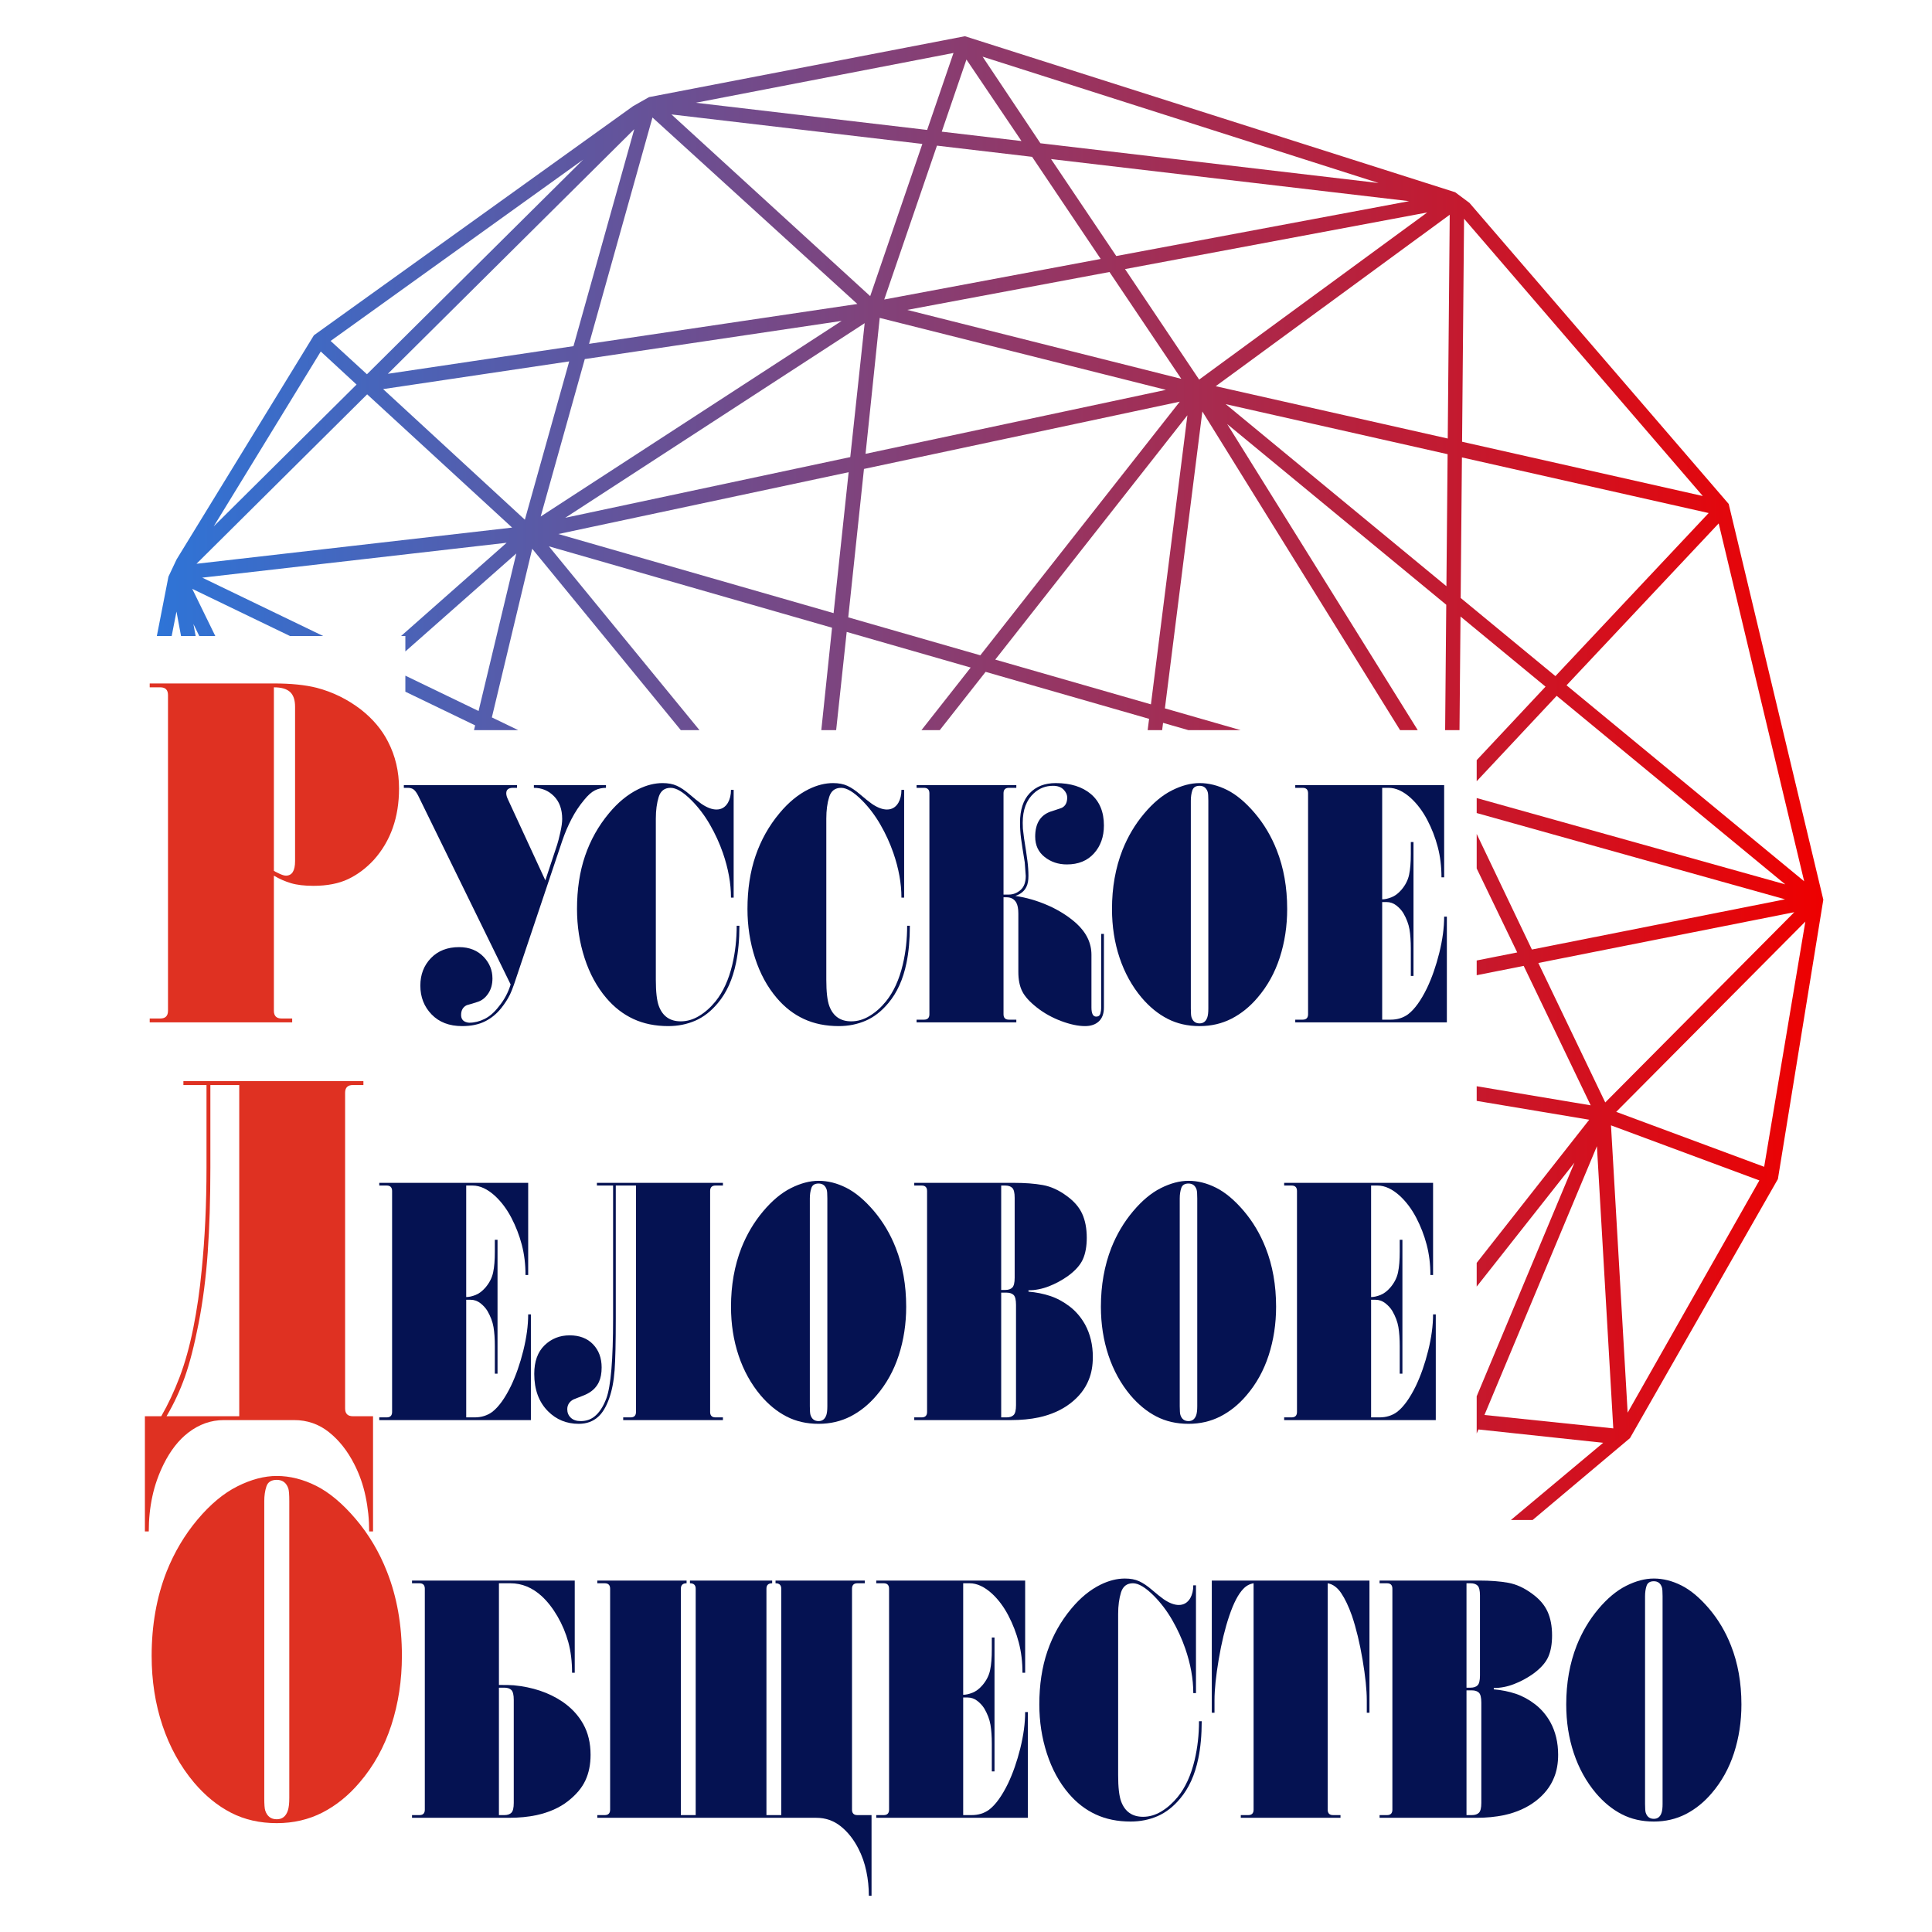
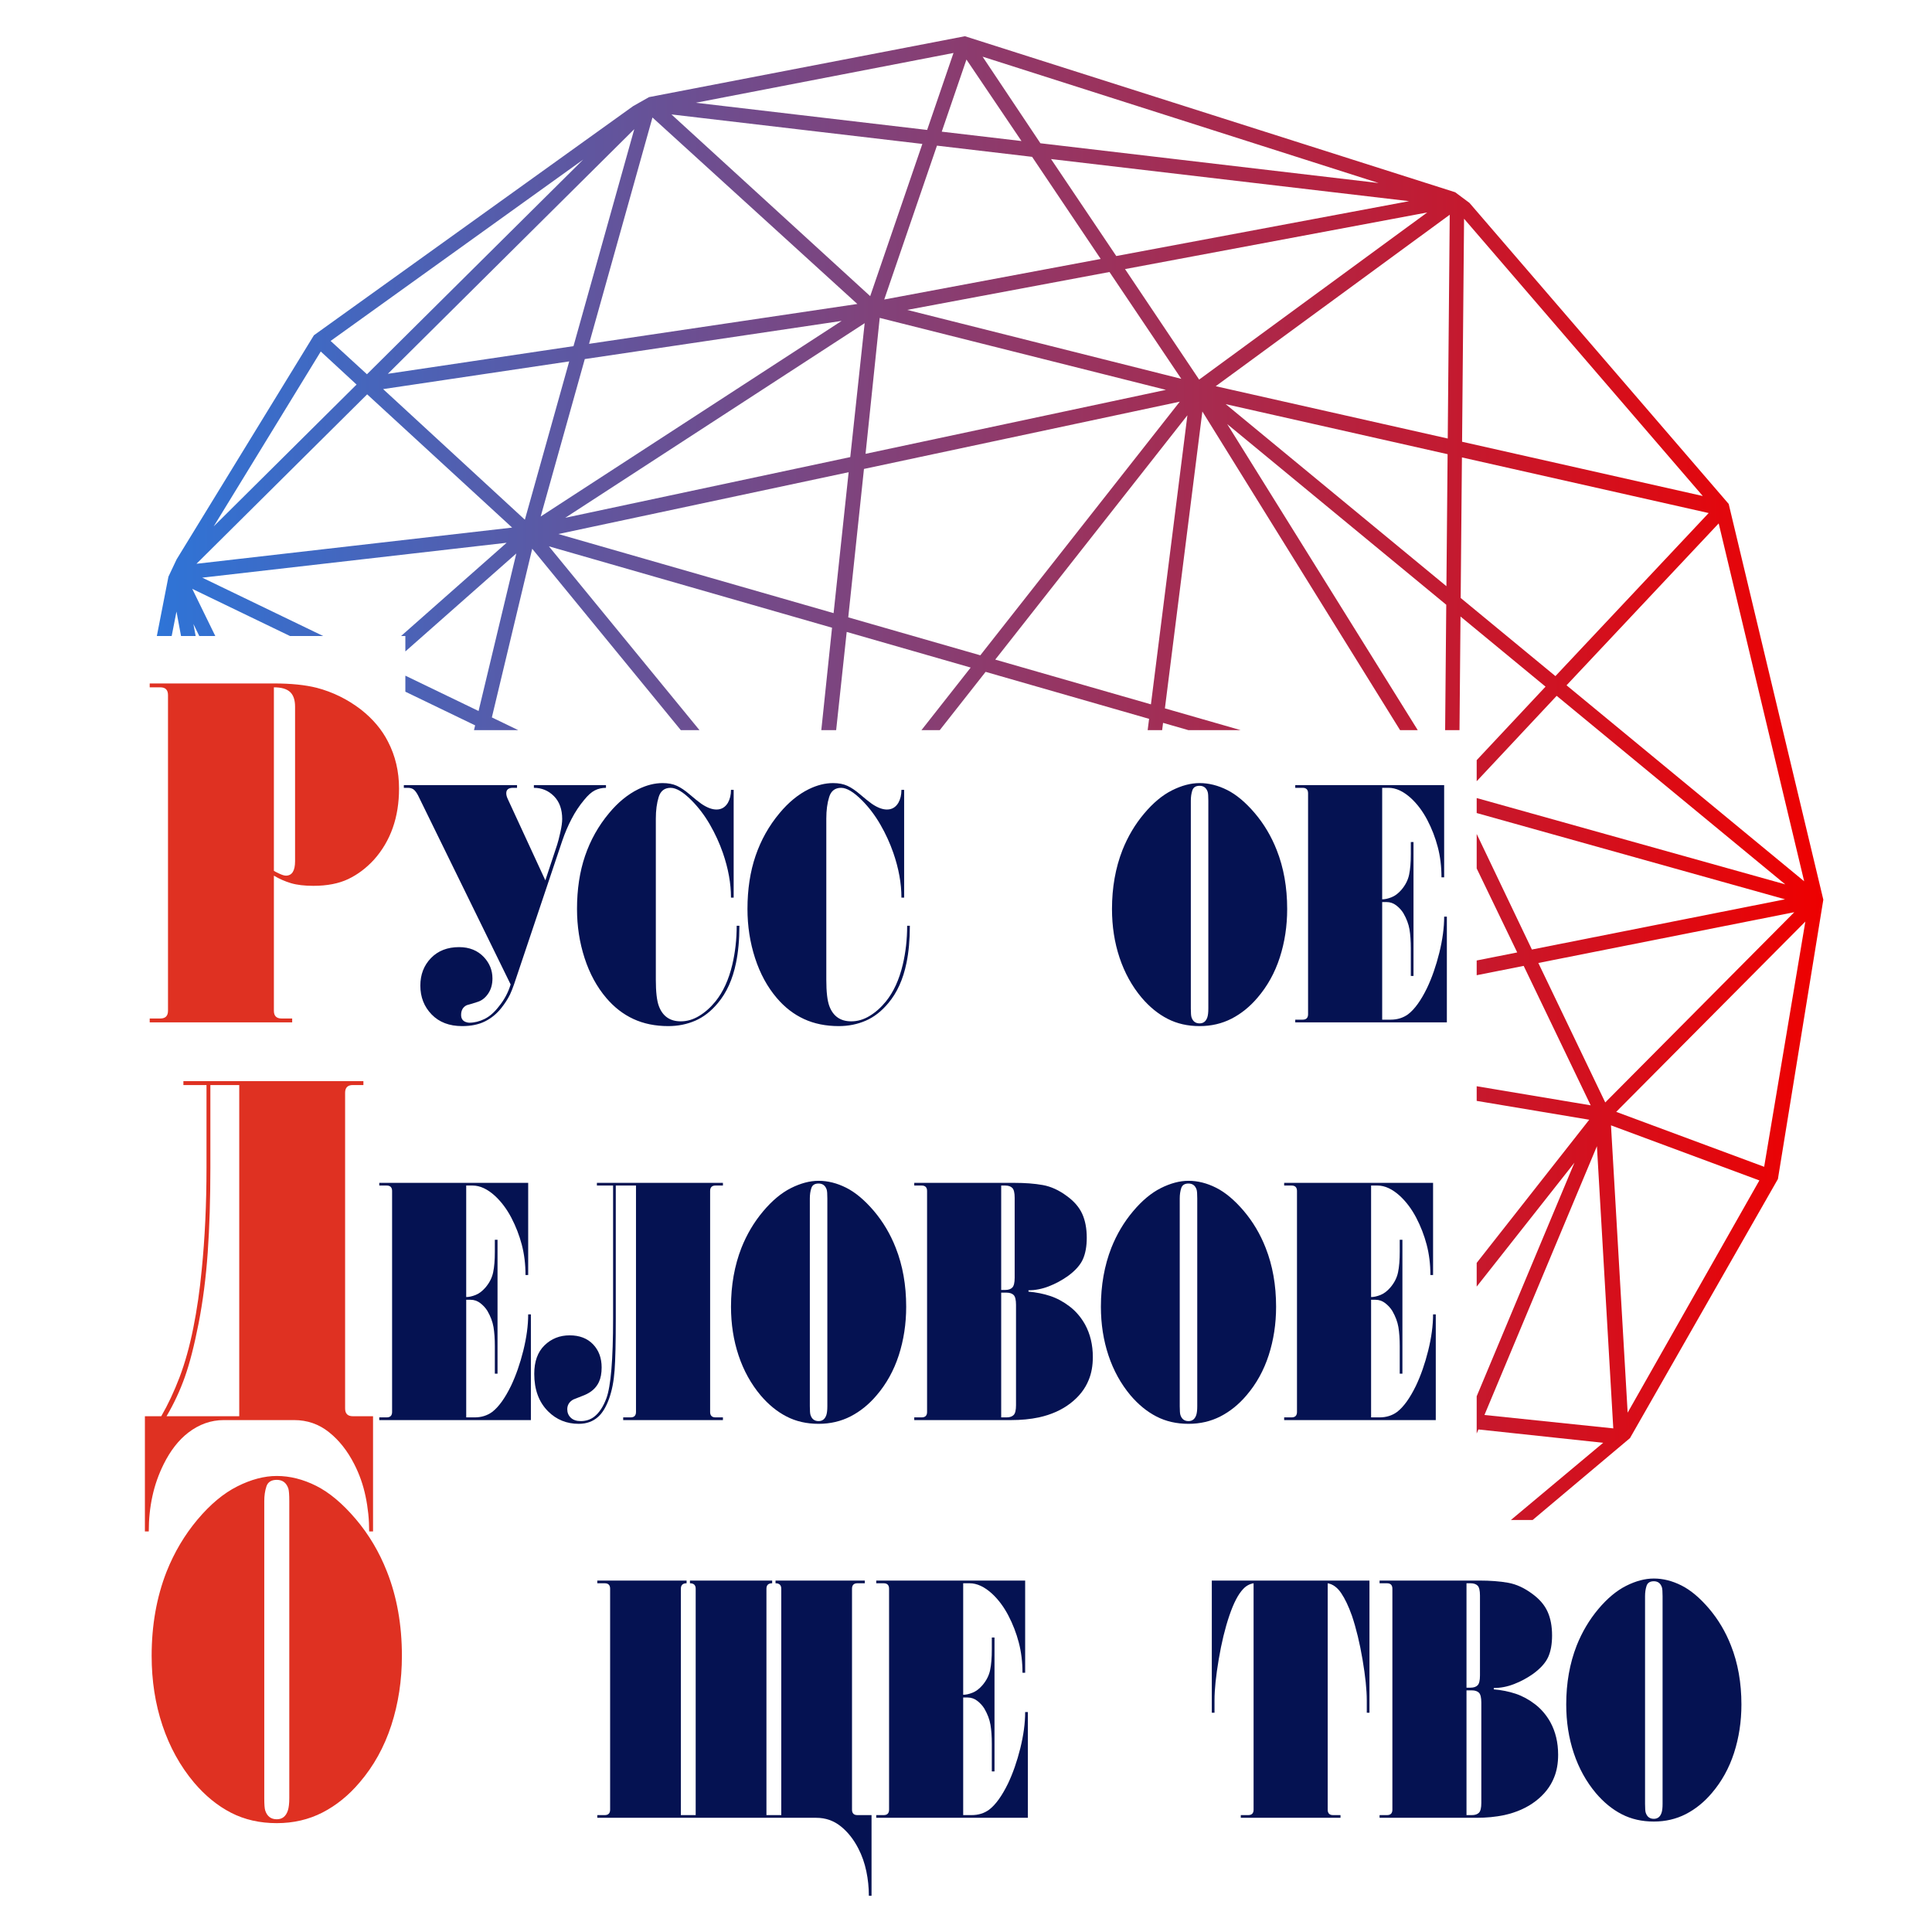
<svg xmlns="http://www.w3.org/2000/svg" width="250" height="250" viewBox="0 0 250 250" fill="none">
  <path d="M51.635 102.033C51.635 105.752 50.553 108.821 48.394 111.243C47.398 112.329 46.287 113.164 45.063 113.75C43.837 114.333 42.333 114.626 40.548 114.626C39.386 114.626 38.419 114.51 37.653 114.282C36.883 114.053 36.146 113.728 35.441 113.309V130.791C35.441 131.46 35.772 131.793 36.437 131.793H37.808V132.293H19.372V131.793H20.743C21.408 131.793 21.739 131.46 21.739 130.791V89.941C21.739 89.273 21.408 88.939 20.743 88.939H19.372V88.438H35.441C37.642 88.438 39.488 88.626 40.984 89.001C43.06 89.545 44.97 90.484 46.714 91.821C48.25 93.033 49.412 94.41 50.2 95.956C51.157 97.794 51.635 99.819 51.635 102.033ZM38.182 111.432V91.445C38.182 90.567 37.963 89.932 37.527 89.534C37.092 89.138 36.395 88.939 35.441 88.939V112.683C35.481 112.726 35.7 112.841 36.095 113.027C36.488 113.215 36.79 113.309 36.998 113.309C37.786 113.309 38.182 112.683 38.182 111.432Z" fill="#DF3122" />
  <path d="M78.413 101.945C77.889 101.945 77.411 102.055 76.975 102.274C76.537 102.493 76.073 102.91 75.578 103.523C74.969 104.252 74.432 105.062 73.968 105.953C73.503 106.844 73.094 107.8 72.747 108.821L66.512 127.389C66.338 127.886 66.164 128.324 65.988 128.703C65.697 129.289 65.32 129.872 64.855 130.455C64.273 131.186 63.576 131.756 62.764 132.164C61.949 132.573 60.961 132.777 59.798 132.777C58.142 132.777 56.825 132.275 55.853 131.269C54.878 130.264 54.392 129.02 54.392 127.537C54.392 126.109 54.851 124.924 55.765 123.976C56.681 123.032 57.894 122.557 59.406 122.557C60.741 122.557 61.818 122.995 62.633 123.868C63.359 124.653 63.723 125.572 63.723 126.617C63.723 127.375 63.541 128.023 63.178 128.56C62.815 129.101 62.371 129.455 61.847 129.63C61.324 129.805 60.846 129.95 60.407 130.068C59.913 130.299 59.667 130.724 59.667 131.334C59.667 131.799 59.871 132.105 60.277 132.25C60.453 132.309 60.597 132.339 60.715 132.339C61.383 132.339 62.042 132.178 62.697 131.855C63.351 131.535 63.968 130.995 64.551 130.235C65.248 129.388 65.756 128.439 66.076 127.389L54.087 102.908C53.884 102.529 53.686 102.274 53.499 102.142C53.31 102.011 53.069 101.945 52.781 101.945H52.257V101.594H66.904V101.945H66.381C65.798 101.945 65.51 102.18 65.51 102.648C65.51 102.882 65.582 103.145 65.726 103.436L70.567 113.919L72.092 109.314C72.207 108.962 72.346 108.43 72.506 107.712C72.666 106.996 72.747 106.418 72.747 105.98C72.747 104.724 72.389 103.736 71.678 103.02C70.965 102.304 70.102 101.945 69.084 101.945V101.594H78.413V101.945Z" fill="#051252" />
  <path d="M95.678 119.794C95.678 121.602 95.531 123.204 95.24 124.601C94.804 126.73 94.019 128.463 92.886 129.804C92.015 130.853 91.04 131.61 89.966 132.078C88.89 132.543 87.728 132.777 86.478 132.777C84.792 132.777 83.288 132.47 81.966 131.858C80.643 131.245 79.473 130.339 78.455 129.141C77.237 127.711 76.299 125.988 75.645 123.973C74.991 121.96 74.665 119.842 74.665 117.622C74.665 115.082 75.012 112.79 75.709 110.747C76.406 108.704 77.44 106.864 78.805 105.229C79.967 103.827 81.231 102.791 82.599 102.119C83.673 101.594 84.72 101.331 85.738 101.331C86.464 101.331 87.081 101.449 87.589 101.683C88.099 101.916 88.649 102.289 89.245 102.801C89.841 103.313 90.343 103.714 90.749 104.006C91.476 104.504 92.13 104.752 92.713 104.752C93.351 104.752 93.845 104.46 94.195 103.874C94.457 103.408 94.588 102.852 94.588 102.208H94.935V116.155H94.588C94.588 114.311 94.238 112.381 93.541 110.366C93.105 109.109 92.544 107.888 91.863 106.704C91.179 105.519 90.386 104.475 89.486 103.568C88.412 102.486 87.509 101.945 86.782 101.945C85.999 101.945 85.481 102.34 85.235 103.128C84.99 103.916 84.864 104.851 84.864 105.93V126.776C84.864 128.353 84.995 129.49 85.257 130.191C85.751 131.506 86.697 132.161 88.091 132.161C88.903 132.161 89.697 131.93 90.466 131.463C91.238 130.998 91.941 130.371 92.582 129.584C93.57 128.361 94.297 126.773 94.761 124.819C95.138 123.217 95.328 121.543 95.328 119.794H95.678Z" fill="#051252" />
  <path d="M117.735 119.794C117.735 121.602 117.588 123.204 117.3 124.601C116.864 126.73 116.079 128.463 114.946 129.804C114.073 130.853 113.101 131.61 112.024 132.078C110.95 132.543 109.785 132.777 108.538 132.777C106.852 132.777 105.348 132.47 104.026 131.858C102.701 131.245 101.533 130.339 100.516 129.141C99.295 127.711 98.357 125.988 97.703 123.973C97.051 121.96 96.722 119.842 96.722 117.622C96.722 115.082 97.072 112.79 97.769 110.747C98.467 108.704 99.498 106.864 100.866 105.229C102.028 103.827 103.291 102.791 104.656 102.119C105.733 101.594 106.777 101.331 107.795 101.331C108.522 101.331 109.139 101.449 109.649 101.683C110.157 101.916 110.71 102.289 111.305 102.801C111.901 103.313 112.401 103.714 112.809 104.006C113.536 104.504 114.19 104.752 114.77 104.752C115.411 104.752 115.905 104.46 116.253 103.874C116.515 103.408 116.645 102.852 116.645 102.208H116.995V116.155H116.645C116.645 114.311 116.295 112.381 115.598 110.366C115.163 109.109 114.604 107.888 113.921 106.704C113.237 105.519 112.446 104.475 111.546 103.568C110.469 102.486 109.569 101.945 108.842 101.945C108.057 101.945 107.541 102.34 107.296 103.128C107.047 103.916 106.924 104.851 106.924 105.93V126.776C106.924 128.353 107.055 129.49 107.317 130.191C107.811 131.506 108.754 132.161 110.151 132.161C110.963 132.161 111.757 131.93 112.526 131.463C113.296 130.998 114.001 130.371 114.639 129.584C115.628 128.361 116.354 126.773 116.819 124.819C117.198 123.217 117.385 121.543 117.385 119.794H117.735Z" fill="#051252" />
-   <path d="M142.846 130.374C142.846 131.159 142.627 131.758 142.192 132.164C141.756 132.572 141.161 132.777 140.405 132.777C139.504 132.777 138.471 132.556 137.309 132.121C136.146 131.683 135.099 131.1 134.17 130.371C133.24 129.64 132.607 128.942 132.273 128.27C131.939 127.601 131.773 126.77 131.773 125.779V118.211C131.773 117.598 131.685 117.13 131.512 116.81C131.25 116.343 130.828 116.109 130.248 116.109H129.855V131.242C129.855 131.71 130.088 131.944 130.553 131.944H131.512V132.293H118.606V131.944H119.565C120.03 131.944 120.265 131.71 120.265 131.242V102.647C120.265 102.18 120.03 101.945 119.565 101.945H118.606V101.594H131.512V101.945H130.553C130.088 101.945 129.855 102.18 129.855 102.647V115.76H130.51C131.09 115.76 131.605 115.563 132.057 115.168C132.505 114.773 132.732 114.166 132.732 113.346L132.602 111.594C132.369 110.19 132.209 109.152 132.121 108.479C132.035 107.807 131.99 107.136 131.99 106.462C131.99 104.796 132.404 103.524 133.235 102.647C134.063 101.77 135.187 101.331 136.611 101.331C138.529 101.331 140.049 101.806 141.169 102.756C142.285 103.706 142.846 105.059 142.846 106.813C142.846 108.275 142.416 109.482 141.559 110.432C140.701 111.382 139.534 111.857 138.051 111.857C136.945 111.857 135.986 111.535 135.174 110.893C134.359 110.249 133.953 109.372 133.953 108.26C133.953 106.566 134.621 105.483 135.957 105.015C136.422 104.869 136.903 104.709 137.397 104.533C137.862 104.299 138.094 103.861 138.094 103.217C138.094 102.837 137.934 102.486 137.616 102.165C137.295 101.843 136.844 101.683 136.264 101.683C135.305 101.683 134.477 102.004 133.777 102.647C132.818 103.524 132.34 104.796 132.34 106.462C132.34 106.785 132.348 107.04 132.361 107.23C132.375 107.42 132.428 107.837 132.513 108.479C132.716 109.737 132.863 110.71 132.949 111.397C133.037 112.083 133.08 112.734 133.08 113.346C133.08 113.932 132.994 114.4 132.818 114.752C132.559 115.305 132.078 115.701 131.381 115.934C132.805 116.139 134.215 116.547 135.61 117.16C137.004 117.773 138.225 118.544 139.272 119.476C140.578 120.672 141.233 122.03 141.233 123.545V130.366C141.233 131.154 141.436 131.549 141.845 131.549C142.133 131.549 142.315 131.417 142.39 131.156C142.462 130.893 142.496 130.632 142.496 130.369V120.847H142.846L142.846 130.374Z" fill="#051252" />
  <path d="M166.56 117.622C166.56 119.842 166.24 121.935 165.601 123.908C164.963 125.878 164.004 127.609 162.724 129.098C161.736 130.264 160.616 131.17 159.369 131.812C158.119 132.454 156.738 132.777 155.226 132.777C153.684 132.777 152.306 132.462 151.085 131.833C149.864 131.207 148.745 130.294 147.727 129.098C146.477 127.609 145.526 125.886 144.871 123.93C144.219 121.973 143.891 119.871 143.891 117.622C143.891 114.849 144.342 112.309 145.243 110.003C145.94 108.251 146.869 106.681 148.034 105.295C149.196 103.908 150.401 102.9 151.651 102.273C152.901 101.645 154.093 101.331 155.226 101.331C156.417 101.331 157.608 101.63 158.8 102.228C159.991 102.827 161.183 103.827 162.377 105.229C163.566 106.632 164.511 108.223 165.209 110.003C166.109 112.281 166.56 114.819 166.56 117.622ZM156.358 130.498V103.61C156.358 103.025 156.332 102.646 156.273 102.47C156.099 101.945 155.749 101.683 155.226 101.683C154.731 101.683 154.419 101.879 154.288 102.274C154.157 102.668 154.093 103.112 154.093 103.61V130.498C154.093 131.081 154.122 131.463 154.181 131.637C154.355 132.164 154.702 132.425 155.226 132.425C155.72 132.425 156.054 132.164 156.23 131.637C156.316 131.374 156.358 130.995 156.358 130.498Z" fill="#051252" />
  <path d="M187.223 132.293H167.605V131.944H168.564C169.029 131.944 169.264 131.71 169.264 131.243V102.648C169.264 102.18 169.029 101.945 168.564 101.945H167.605V101.594H186.873V113.524H186.526C186.526 112.12 186.366 110.812 186.045 109.599C185.727 108.385 185.276 107.223 184.696 106.112C184.114 105.001 183.417 104.065 182.602 103.305C181.613 102.399 180.641 101.945 179.682 101.945H178.854V116.373C179.201 116.373 179.602 116.287 180.053 116.109C180.502 115.935 180.93 115.615 181.338 115.145C181.862 114.532 182.196 113.873 182.34 113.172C182.487 112.47 182.559 111.58 182.559 110.498V108.962H182.906V126.287H182.559V122.734C182.559 121.769 182.5 120.941 182.386 120.256C182.268 119.568 182.006 118.875 181.6 118.171C181.368 117.792 181.061 117.456 180.684 117.163C180.307 116.873 179.885 116.725 179.42 116.725H178.854V131.944H179.944C180.815 131.944 181.571 131.71 182.209 131.243C183.053 130.597 183.866 129.471 184.651 127.864C185.289 126.521 185.821 124.999 186.243 123.304C186.662 121.608 186.874 120.044 186.874 118.611H187.223L187.223 132.293Z" fill="#051252" />
  <path d="M48.271 198.169H47.772C47.772 196.623 47.617 195.11 47.304 193.627C46.995 192.143 46.506 190.754 45.84 189.461C44.97 187.747 43.88 186.368 42.571 185.325C41.264 184.28 39.758 183.758 38.056 183.758H28.965C27.304 183.758 25.768 184.301 24.355 185.387C23.11 186.349 22.052 187.706 21.178 189.461C20.516 190.797 20.027 192.186 19.717 193.627C19.404 195.067 19.25 196.58 19.25 198.169H18.75V183.259H20.868C21.739 181.754 22.527 180.074 23.235 178.214C23.941 176.357 24.531 174.237 25.009 171.856C25.487 169.474 25.851 166.967 26.099 164.336C26.513 160.243 26.721 155.838 26.721 151.116V140.404H23.732V139.901H47.024V140.404H45.654C44.991 140.404 44.657 140.737 44.657 141.406V182.256C44.657 182.925 44.991 183.259 45.654 183.259H48.271V198.169ZM30.958 183.259V140.404H27.221V151.116C27.221 155.169 27.106 158.824 26.879 162.081C26.649 165.338 26.254 168.399 25.696 171.259C25.135 174.121 24.541 176.43 23.919 178.182C23.297 179.937 22.509 181.63 21.552 183.259H30.958Z" fill="#DF3122" />
  <path d="M68.697 183.759H49.078V183.409H50.037C50.502 183.409 50.737 183.175 50.737 182.708V154.113C50.737 153.645 50.502 153.409 50.037 153.409H49.078V153.06H68.347V164.989H68C68 163.584 67.839 162.278 67.519 161.063C67.201 159.851 66.749 158.687 66.17 157.577C65.587 156.465 64.89 155.529 64.075 154.769C63.087 153.863 62.115 153.409 61.156 153.409H60.327V167.838C60.675 167.838 61.075 167.752 61.527 167.575C61.976 167.4 62.403 167.08 62.812 166.61C63.336 165.997 63.669 165.339 63.814 164.637C63.961 163.936 64.033 163.044 64.033 161.963V160.426H64.38V177.752H64.033V174.199C64.033 173.234 63.974 172.407 63.859 171.721C63.742 171.033 63.48 170.34 63.074 169.636C62.841 169.257 62.534 168.921 62.157 168.628C61.781 168.338 61.359 168.19 60.894 168.19H60.328V183.409H61.417C62.288 183.409 63.044 183.175 63.683 182.708C64.527 182.063 65.339 180.937 66.124 179.33C66.763 177.986 67.294 176.465 67.716 174.769C68.136 173.073 68.347 171.509 68.347 170.077H68.697L68.697 183.759Z" fill="#051252" />
  <path d="M93.546 183.758H80.641V183.409H81.6C82.064 183.409 82.297 183.175 82.297 182.707V153.408H79.682V170.622C79.682 173.686 79.631 175.922 79.529 177.322C79.428 178.725 79.187 179.95 78.811 181.001C78.431 182.052 77.966 182.826 77.416 183.323C76.746 183.936 75.904 184.242 74.886 184.242C73.318 184.242 71.996 183.702 70.919 182.624C69.728 181.431 69.132 179.816 69.132 177.776C69.132 176.174 69.576 174.943 70.463 174.083C71.35 173.223 72.431 172.793 73.711 172.793C74.988 172.793 75.998 173.18 76.74 173.952C77.48 174.726 77.852 175.723 77.852 176.945C77.852 177.703 77.734 178.327 77.502 178.824C77.154 179.582 76.529 180.149 75.629 180.525C75.132 180.729 74.654 180.92 74.189 181.095C73.666 181.385 73.404 181.81 73.404 182.361C73.404 182.799 73.556 183.162 73.863 183.454C74.168 183.745 74.595 183.89 75.148 183.89C75.816 183.89 76.398 183.702 76.893 183.32C77.531 182.826 78.055 182.035 78.461 180.955C79.043 179.38 79.334 175.935 79.334 170.622V153.408H77.24V153.059H93.546V153.408H92.587C92.122 153.408 91.89 153.645 91.89 154.113V182.707C91.89 183.175 92.122 183.409 92.587 183.409H93.546L93.546 183.758Z" fill="#051252" />
  <path d="M117.26 169.087C117.26 171.307 116.939 173.401 116.301 175.373C115.662 177.343 114.703 179.074 113.424 180.563C112.435 181.729 111.316 182.635 110.069 183.277C108.818 183.92 107.437 184.242 105.925 184.242C104.384 184.242 103.005 183.928 101.785 183.299C100.564 182.673 99.444 181.759 98.427 180.563C97.176 179.074 96.225 177.351 95.571 175.395C94.919 173.438 94.591 171.337 94.591 169.087C94.591 166.314 95.042 163.774 95.942 161.468C96.639 159.716 97.569 158.147 98.734 156.76C99.896 155.373 101.101 154.365 102.351 153.737C103.601 153.11 104.793 152.796 105.925 152.796C107.117 152.796 108.308 153.094 109.5 153.694C110.691 154.293 111.882 155.293 113.077 156.693C114.265 158.096 115.211 159.687 115.908 161.468C116.808 163.745 117.26 166.284 117.26 169.087ZM107.058 181.963V155.075C107.058 154.489 107.031 154.11 106.972 153.935C106.799 153.409 106.449 153.148 105.925 153.148C105.431 153.148 105.118 153.344 104.988 153.739C104.857 154.132 104.793 154.578 104.793 155.075V181.963C104.793 182.546 104.822 182.928 104.881 183.103C105.054 183.629 105.402 183.89 105.925 183.89C106.419 183.89 106.753 183.629 106.93 183.103C107.015 182.839 107.058 182.46 107.058 181.963Z" fill="#051252" />
  <path d="M141.412 175.602C141.412 176.712 141.236 177.693 140.888 178.54C140.423 179.711 139.63 180.727 138.511 181.587C137.391 182.45 136.034 183.057 134.437 183.409C133.331 183.643 132.126 183.759 130.817 183.759H118.304V183.409H119.263C119.728 183.409 119.963 183.175 119.963 182.708V154.113C119.963 153.645 119.728 153.409 119.263 153.409H118.304V153.06H131.21C132.634 153.06 133.876 153.154 134.936 153.344C135.997 153.535 137.036 154.011 138.054 154.769C138.984 155.443 139.646 156.209 140.039 157.072C140.429 157.935 140.626 158.967 140.626 160.165C140.626 161.275 140.458 162.202 140.124 162.949C139.79 163.694 139.144 164.42 138.185 165.121C137.399 165.675 136.571 166.121 135.7 166.457C134.827 166.795 133.956 166.962 133.085 166.962V167.137C134.1 167.225 135.046 167.416 135.917 167.706C136.79 167.999 137.624 168.453 138.425 169.066C139.224 169.682 139.884 170.456 140.407 171.391C141.075 172.619 141.412 174.022 141.412 175.602ZM131.298 165.339V154.989C131.298 154.347 131.194 153.922 130.991 153.718C130.788 153.514 130.483 153.409 130.077 153.409H129.554V166.919H130.077C130.483 166.919 130.788 166.817 130.991 166.61C131.194 166.406 131.298 165.984 131.298 165.339ZM131.472 181.829V168.848C131.472 168.206 131.37 167.782 131.167 167.575C130.961 167.373 130.657 167.268 130.251 167.268H129.554V183.409H130.251C130.657 183.409 130.961 183.307 131.167 183.1C131.37 182.896 131.472 182.474 131.472 181.829Z" fill="#051252" />
-   <path d="M165.126 169.087C165.126 171.307 164.805 173.401 164.167 175.373C163.528 177.343 162.569 179.074 161.29 180.563C160.301 181.729 159.182 182.635 157.934 183.277C156.684 183.92 155.303 184.242 153.791 184.242C152.25 184.242 150.871 183.928 149.65 183.299C148.43 182.673 147.31 181.759 146.292 180.563C145.042 179.074 144.091 177.351 143.437 175.395C142.785 173.438 142.456 171.337 142.456 169.087C142.456 166.314 142.908 163.774 143.808 161.468C144.505 159.716 145.435 158.147 146.6 156.76C147.762 155.373 148.966 154.365 150.217 153.737C151.467 153.11 152.658 152.796 153.791 152.796C154.982 152.796 156.174 153.094 157.365 153.694C158.557 154.293 159.748 155.293 160.942 156.693C162.131 158.096 163.077 159.687 163.774 161.468C164.674 163.745 165.126 166.284 165.126 169.087ZM154.924 181.963V155.075C154.924 154.489 154.897 154.11 154.838 153.935C154.665 153.409 154.315 153.148 153.791 153.148C153.297 153.148 152.984 153.344 152.853 153.739C152.722 154.132 152.658 154.578 152.658 155.075V181.963C152.658 182.546 152.688 182.928 152.747 183.103C152.92 183.629 153.267 183.89 153.791 183.89C154.285 183.89 154.619 183.629 154.795 183.103C154.881 182.839 154.924 182.46 154.924 181.963Z" fill="#051252" />
+   <path d="M165.126 169.087C165.126 171.307 164.805 173.401 164.167 175.373C163.528 177.343 162.569 179.074 161.29 180.563C160.301 181.729 159.182 182.635 157.934 183.277C156.684 183.92 155.303 184.242 153.791 184.242C152.25 184.242 150.871 183.928 149.65 183.299C148.43 182.673 147.31 181.759 146.292 180.563C145.042 179.074 144.091 177.351 143.437 175.395C142.785 173.438 142.456 171.337 142.456 169.087C142.456 166.314 142.908 163.774 143.808 161.468C144.505 159.716 145.435 158.147 146.6 156.76C147.762 155.373 148.966 154.365 150.217 153.737C151.467 153.11 152.658 152.796 153.791 152.796C154.982 152.796 156.174 153.094 157.365 153.694C158.557 154.293 159.748 155.293 160.942 156.693C162.131 158.096 163.077 159.687 163.774 161.468C164.674 163.745 165.126 166.284 165.126 169.087ZM154.924 181.963V155.075C154.924 154.489 154.897 154.11 154.838 153.935C154.665 153.409 154.315 153.148 153.791 153.148C153.297 153.148 152.984 153.344 152.853 153.739C152.722 154.132 152.658 154.578 152.658 155.075V181.963C152.658 182.546 152.688 182.928 152.747 183.103C152.92 183.629 153.267 183.89 153.791 183.89C154.285 183.89 154.619 183.629 154.795 183.103C154.881 182.839 154.924 182.46 154.924 181.963" fill="#051252" />
  <path d="M185.789 183.759H166.17V183.409H167.129C167.594 183.409 167.829 183.175 167.829 182.708V154.113C167.829 153.645 167.594 153.409 167.129 153.409H166.17V153.06H185.439V164.989H185.092C185.092 163.584 184.931 162.278 184.611 161.063C184.293 159.851 183.841 158.687 183.262 157.577C182.679 156.465 181.982 155.529 181.167 154.769C180.179 153.863 179.207 153.409 178.248 153.409H177.419V167.838C177.767 167.838 178.167 167.752 178.619 167.575C179.068 167.4 179.495 167.08 179.904 166.61C180.427 165.997 180.761 165.339 180.906 164.637C181.053 163.936 181.125 163.044 181.125 161.963V160.426H181.472V177.752H181.125V174.199C181.125 173.234 181.066 172.407 180.951 171.721C180.833 171.033 180.572 170.34 180.166 169.636C179.933 169.257 179.626 168.921 179.249 168.628C178.873 168.338 178.451 168.19 177.986 168.19H177.419V183.409H178.509C179.38 183.409 180.136 183.175 180.775 182.708C181.619 182.063 182.431 180.937 183.216 179.33C183.855 177.986 184.386 176.465 184.808 174.769C185.228 173.073 185.439 171.509 185.439 170.077H185.789L185.789 183.759Z" fill="#051252" />
  <path d="M52.006 214.266C52.006 217.435 51.549 220.429 50.638 223.243C49.722 226.059 48.354 228.532 46.527 230.657C45.114 232.326 43.516 233.619 41.732 234.538C39.945 235.455 37.973 235.914 35.815 235.914C33.614 235.914 31.642 235.465 29.898 234.568C28.156 233.673 26.556 232.369 25.102 230.657C23.318 228.532 21.958 226.07 21.023 223.275C20.088 220.48 19.623 217.478 19.623 214.266C19.623 210.302 20.265 206.674 21.552 203.38C22.549 200.877 23.879 198.633 25.538 196.653C27.2 194.672 28.923 193.232 30.707 192.337C32.492 191.439 34.196 190.99 35.815 190.99C37.517 190.99 39.218 191.418 40.922 192.272C42.624 193.129 44.326 194.557 46.028 196.559C47.729 198.561 49.081 200.834 50.077 203.38C51.362 206.631 52.006 210.262 52.006 214.266ZM37.434 232.66V194.245C37.434 193.412 37.391 192.869 37.311 192.619C37.06 191.869 36.563 191.493 35.815 191.493C35.11 191.493 34.663 191.775 34.476 192.337C34.289 192.901 34.196 193.535 34.196 194.245V232.66C34.196 233.493 34.236 234.036 34.322 234.286C34.57 235.038 35.067 235.412 35.815 235.412C36.52 235.412 36.998 235.038 37.247 234.286C37.372 233.909 37.434 233.369 37.434 232.66Z" fill="#DF3122" />
-   <path d="M76.42 227.067C76.42 228.325 76.195 229.435 75.744 230.399C75.293 231.364 74.531 232.265 73.455 233.098C72.381 233.931 71.042 234.522 69.445 234.874C68.368 235.108 67.163 235.223 65.828 235.223H53.315V234.874H54.274C54.739 234.874 54.971 234.64 54.971 234.173V205.578C54.971 205.11 54.739 204.874 54.274 204.874H53.315V204.524H74.371V216.454H74.024C74.024 214.992 73.863 213.675 73.543 212.506C73.222 211.337 72.757 210.225 72.148 209.174C71.537 208.12 70.855 207.244 70.099 206.543C68.879 205.43 67.527 204.874 66.044 204.874H64.562V218.032C65.521 218.032 66.159 218.048 66.48 218.075C68.921 218.311 71.016 219.013 72.757 220.182C73.919 220.972 74.822 221.937 75.461 223.076C76.099 224.216 76.42 225.546 76.42 227.067ZM66.48 233.294V219.961C66.48 219.319 66.378 218.894 66.175 218.69C65.972 218.486 65.668 218.384 65.259 218.384H64.561V234.874H65.259C65.668 234.874 65.972 234.772 66.175 234.565C66.378 234.361 66.48 233.939 66.48 233.294Z" fill="#051252" />
  <path d="M112.777 245.312H112.43C112.43 244.229 112.32 243.17 112.101 242.133C111.885 241.093 111.543 240.12 111.078 239.214C110.467 238.016 109.705 237.051 108.789 236.32C107.873 235.589 106.82 235.223 105.629 235.223H77.291V234.874H78.25C78.715 234.874 78.95 234.64 78.95 234.173V205.578C78.95 205.11 78.715 204.874 78.25 204.874H77.291V204.524H88.844V204.874C88.35 204.874 88.104 205.11 88.104 205.578V234.874H90.022V205.578C90.022 205.11 89.774 204.874 89.28 204.874V204.524H99.917V204.874C99.423 204.874 99.177 205.11 99.177 205.578V234.874H101.095V205.578C101.095 205.11 100.847 204.874 100.353 204.874V204.524H111.906V204.874H110.947C110.483 204.874 110.25 205.11 110.25 205.578V234.173C110.25 234.64 110.483 234.874 110.947 234.874H112.777V245.312Z" fill="#051252" />
  <path d="M133.005 235.223H113.386V234.874H114.345C114.81 234.874 115.045 234.64 115.045 234.173V205.578C115.045 205.11 114.81 204.874 114.345 204.874H113.386V204.524H132.655V216.454H132.308C132.308 215.049 132.148 213.742 131.827 212.528C131.509 211.316 131.058 210.152 130.478 209.042C129.896 207.929 129.198 206.994 128.384 206.234C127.395 205.328 126.423 204.874 125.464 204.874H124.636V219.303C124.983 219.303 125.384 219.217 125.835 219.039C126.284 218.865 126.711 218.545 127.12 218.075C127.644 217.462 127.978 216.803 128.122 216.102C128.269 215.401 128.341 214.508 128.341 213.428V211.891H128.688V229.217H128.341V225.664C128.341 224.699 128.282 223.872 128.167 223.186C128.05 222.498 127.788 221.805 127.382 221.101C127.149 220.722 126.842 220.386 126.466 220.093C126.089 219.803 125.667 219.655 125.202 219.655H124.636V234.874H125.726C126.596 234.874 127.352 234.64 127.991 234.173C128.835 233.528 129.647 232.402 130.433 230.795C131.071 229.451 131.603 227.93 132.025 226.234C132.444 224.538 132.655 222.974 132.655 221.541H133.005L133.005 235.223Z" fill="#051252" />
-   <path d="M155.501 222.724C155.501 224.533 155.354 226.135 155.063 227.532C154.627 229.661 153.842 231.394 152.709 232.735C151.838 233.783 150.863 234.541 149.789 235.009C148.713 235.474 147.551 235.707 146.3 235.707C144.615 235.707 143.111 235.401 141.789 234.788C140.466 234.176 139.296 233.27 138.278 232.071C137.06 230.642 136.123 228.919 135.468 226.903C134.814 224.89 134.488 222.773 134.488 220.553C134.488 218.013 134.835 215.721 135.532 213.678C136.229 211.633 137.263 209.795 138.628 208.158C139.79 206.758 141.054 205.721 142.422 205.049C143.496 204.525 144.543 204.261 145.561 204.261C146.287 204.261 146.904 204.379 147.412 204.613C147.922 204.847 148.472 205.218 149.068 205.731C149.664 206.242 150.166 206.645 150.572 206.935C151.299 207.435 151.953 207.682 152.536 207.682C153.174 207.682 153.668 207.389 154.018 206.804C154.28 206.339 154.411 205.782 154.411 205.137H154.758V219.085H154.411C154.411 217.242 154.061 215.312 153.364 213.296C152.928 212.039 152.367 210.819 151.686 209.633C151.002 208.448 150.209 207.406 149.309 206.497C148.235 205.417 147.332 204.874 146.605 204.874C145.822 204.874 145.304 205.269 145.058 206.059C144.813 206.847 144.687 207.782 144.687 208.859V229.706C144.687 231.284 144.818 232.421 145.08 233.122C145.574 234.436 146.52 235.092 147.914 235.092C148.726 235.092 149.52 234.861 150.289 234.393C151.061 233.928 151.763 233.302 152.405 232.515C153.393 231.292 154.12 229.704 154.584 227.75C154.961 226.148 155.151 224.474 155.151 222.724L155.501 222.724Z" fill="#051252" />
  <path d="M177.208 221.628H176.861V220.007C176.861 218.661 176.679 216.914 176.316 214.764C175.953 212.616 175.493 210.722 174.943 209.085C174.508 207.857 174.043 206.879 173.549 206.148C173.054 205.417 172.472 204.992 171.804 204.874V234.173C171.804 234.64 172.037 234.874 172.501 234.874H173.46V235.223H160.558V234.874H161.517C161.979 234.874 162.214 234.64 162.214 234.173V204.874C161.69 204.962 161.239 205.212 160.862 205.621C160.221 206.293 159.625 207.44 159.075 209.064C158.522 210.687 158.065 212.571 157.702 214.721C157.339 216.871 157.157 218.631 157.157 220.007V221.628H156.807V204.524H177.208V221.628Z" fill="#051252" />
  <path d="M201.622 227.067C201.622 228.177 201.448 229.158 201.099 230.004C200.634 231.176 199.843 232.192 198.724 233.052C197.604 233.915 196.245 234.522 194.647 234.874C193.541 235.108 192.336 235.223 191.03 235.223H178.517V234.874H179.476C179.941 234.874 180.174 234.64 180.174 234.173V205.578C180.174 205.11 179.941 204.874 179.476 204.874H178.517V204.524H191.42C192.844 204.524 194.086 204.618 195.149 204.809C196.21 205 197.249 205.476 198.264 206.234C199.197 206.908 199.856 207.674 200.249 208.537C200.642 209.399 200.837 210.431 200.837 211.63C200.837 212.74 200.671 213.667 200.337 214.414C200.001 215.159 199.354 215.884 198.395 216.586C197.612 217.139 196.784 217.586 195.911 217.921C195.04 218.26 194.169 218.427 193.295 218.427V218.601C194.313 218.69 195.256 218.881 196.13 219.171C197.001 219.464 197.837 219.918 198.636 220.531C199.434 221.146 200.097 221.92 200.62 222.856C201.288 224.084 201.622 225.487 201.622 227.067ZM191.508 216.803V206.454C191.508 205.812 191.407 205.387 191.204 205.183C191.001 204.979 190.693 204.874 190.287 204.874H189.764V218.384H190.287C190.693 218.384 191.001 218.282 191.204 218.075C191.407 217.87 191.508 217.448 191.508 216.803ZM191.682 233.294V220.313C191.682 219.671 191.58 219.246 191.377 219.039C191.174 218.838 190.87 218.733 190.461 218.733H189.764V234.874H190.461C190.87 234.874 191.174 234.772 191.377 234.565C191.58 234.361 191.682 233.939 191.682 233.294Z" fill="#051252" />
  <path d="M225.339 220.553C225.339 222.773 225.018 224.866 224.38 226.839C223.739 228.809 222.78 230.539 221.503 232.028C220.514 233.195 219.395 234.1 218.145 234.743C216.894 235.385 215.513 235.707 214.004 235.707C212.463 235.707 211.082 235.393 209.861 234.764C208.64 234.138 207.521 233.224 206.505 232.028C205.255 230.539 204.304 228.817 203.65 226.86C202.995 224.904 202.669 222.802 202.669 220.553C202.669 217.779 203.118 215.24 204.021 212.934C204.718 211.181 205.648 209.612 206.81 208.225C207.972 206.839 209.179 205.831 210.43 205.202C211.677 204.576 212.869 204.261 214.004 204.261C215.195 204.261 216.387 204.56 217.578 205.159C218.77 205.758 219.961 206.758 221.153 208.158C222.344 209.561 223.29 211.152 223.987 212.934C224.887 215.21 225.339 217.75 225.339 220.553ZM215.137 233.428V206.54C215.137 205.954 215.107 205.575 215.049 205.401C214.875 204.874 214.528 204.613 214.004 204.613C213.51 204.613 213.197 204.809 213.066 205.204C212.935 205.597 212.869 206.043 212.869 206.54V233.428C212.869 234.012 212.898 234.393 212.957 234.568C213.13 235.095 213.48 235.355 214.004 235.355C214.498 235.355 214.832 235.095 215.006 234.568C215.094 234.305 215.137 233.926 215.137 233.428Z" fill="#051252" />
  <path d="M22.215 82.302L22.836 79.137L23.426 82.302H25.317L25.026 80.742L25.788 82.302H27.86L24.877 76.198L37.527 82.302H41.824L26.171 74.749L65.559 70.234L51.896 82.302H52.453V84.298L66.81 71.618L61.927 92.003L52.453 87.431V89.505L61.483 93.862L61.336 94.477H67.054L63.647 92.833L68.868 71.009L88.095 94.477H90.51L71.025 70.694L107.666 81.226L106.277 94.477H108.198L109.562 81.771L125.605 86.382L119.238 94.477H121.608L127.538 86.938L148.692 93.018L148.507 94.477H150.381L150.5 93.538L153.766 94.477H160.531L150.738 91.662L155.585 53.247L181.168 94.477H183.454L158.801 54.877L187.145 78.255L187 94.477H188.858L188.99 79.777L199.992 88.852L191.083 98.365V101.092L201.432 90.04L231.01 114.437L191.083 103.267V105.207L230.983 116.37L198.227 122.868L191.083 107.912V112.377L196.326 123.245L191.083 124.286V126.192L197.164 124.985L205.834 143.029L191.083 140.559V142.455L205.646 144.893L191.083 163.416V166.487L203.732 150.45L191.083 180.679V185.499L191.304 184.97L207.451 186.697L195.507 196.689H198.318L210.919 186.09L230.061 152.567L235.937 116.417L223.692 65.21L190.148 26.254L188.298 24.876L124.859 4.688L83.983 12.567L81.932 13.729L40.62 43.384L22.849 72.391L21.797 74.618L20.295 82.302L22.215 82.302ZM199.061 124.609L232.18 118.038L207.719 142.655L199.061 124.609ZM192.087 183.098L206.641 148.317L208.758 184.832L192.087 183.098ZM210.617 182.798L208.461 145.619L227.661 152.747L210.617 182.798ZM228.282 150.982L209.136 143.873L233.611 119.251L228.282 150.982ZM233.458 114.038L202.71 88.677L222.398 67.729L233.458 114.038ZM189.449 28.304L220.34 64.184L189.192 57.162L189.449 28.304ZM189.173 59.19L221.1 66.388L201.27 87.488L189.011 77.377L189.173 59.19ZM67.917 67.25L49.576 50.35L73.656 46.764L67.917 67.25ZM69.964 66.836L75.671 46.464L108.91 41.525L69.964 66.836ZM111.888 41.818L110.024 59.147L73.144 67.002L111.888 41.818ZM107.867 79.339L72.254 69.103L109.814 61.103L107.867 79.339ZM126.852 84.796L109.763 79.884L111.797 60.68L152.664 51.975L126.852 84.796ZM114.42 38.757L121.242 18.847L133.554 20.295L142.431 33.508L114.42 38.757ZM143.566 35.197L152.859 49.021L117.392 40.101L143.566 35.197ZM150.869 50.447L112.002 58.725L113.835 41.136L150.869 50.447ZM148.93 91.142L128.785 85.352L153.65 53.736L148.93 91.142ZM187.166 75.855L158.607 52.298L187.319 58.772L187.166 75.855ZM187.337 56.744L157.315 49.975L187.595 27.786L187.337 56.744ZM155.17 49.12L145.578 34.82L184.685 27.492L155.17 49.12ZM144.444 33.13L136.004 20.582L182.337 26.03L144.444 33.13ZM178.394 23.684L134.629 18.538L127.146 7.332L178.394 23.684ZM125.058 7.704L132.179 18.25L121.862 17.037L125.058 7.704ZM123.382 6.854L119.972 16.815L90.038 13.296L123.382 6.854ZM119.352 18.624L112.603 38.321L86.884 14.807L119.352 18.624ZM84.429 15.204L110.939 39.334L76.224 44.492L84.429 15.204ZM82.075 16.714L74.209 44.791L50.189 48.369L82.075 16.714ZM75.466 20.648L47.484 48.428L42.782 44.117L75.466 20.648ZM41.507 45.484L46.139 49.762L27.655 68.112L41.507 45.484ZM47.511 51.027L66.271 68.27L25.426 72.952L47.511 51.027Z" fill="url(#paint0_linear_467_4551)" />
  <defs>
    <linearGradient id="paint0_linear_467_4551" x1="20.295" y1="100.688" x2="235.937" y2="100.688" gradientUnits="userSpaceOnUse">
      <stop stop-color="#2E74D7" />
      <stop offset="1" stop-color="#EE0000" />
    </linearGradient>
  </defs>
</svg>